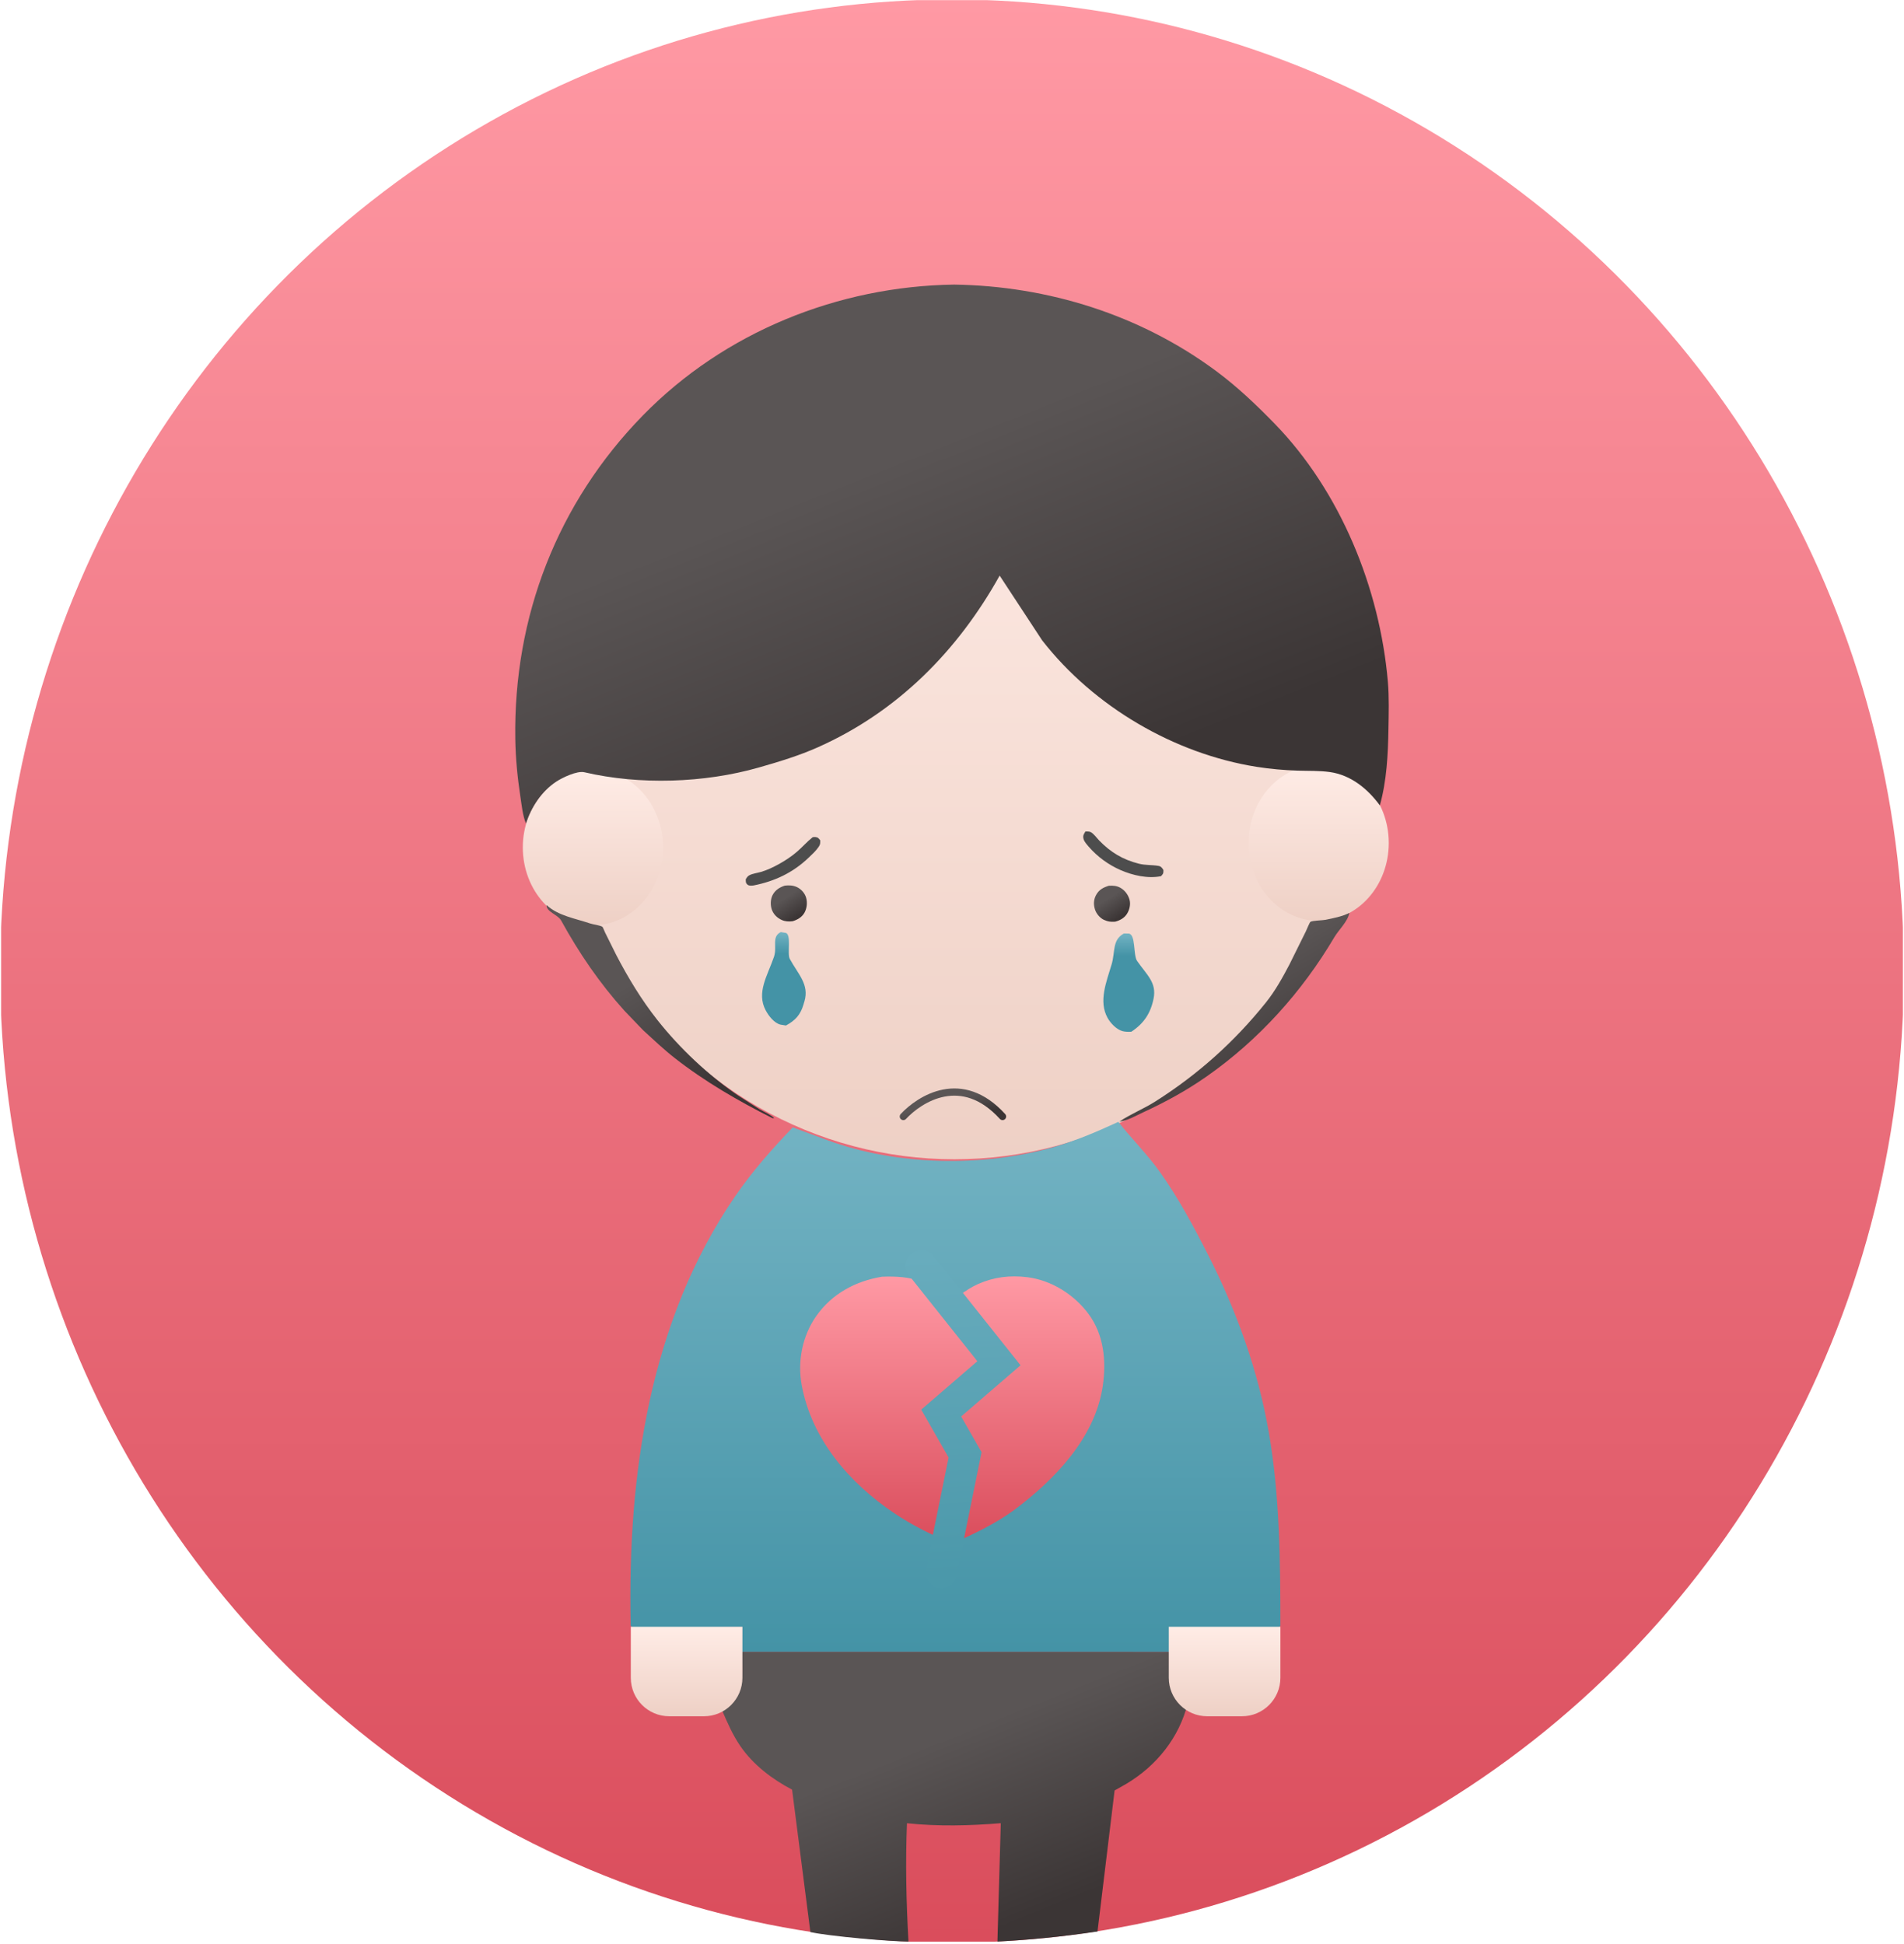
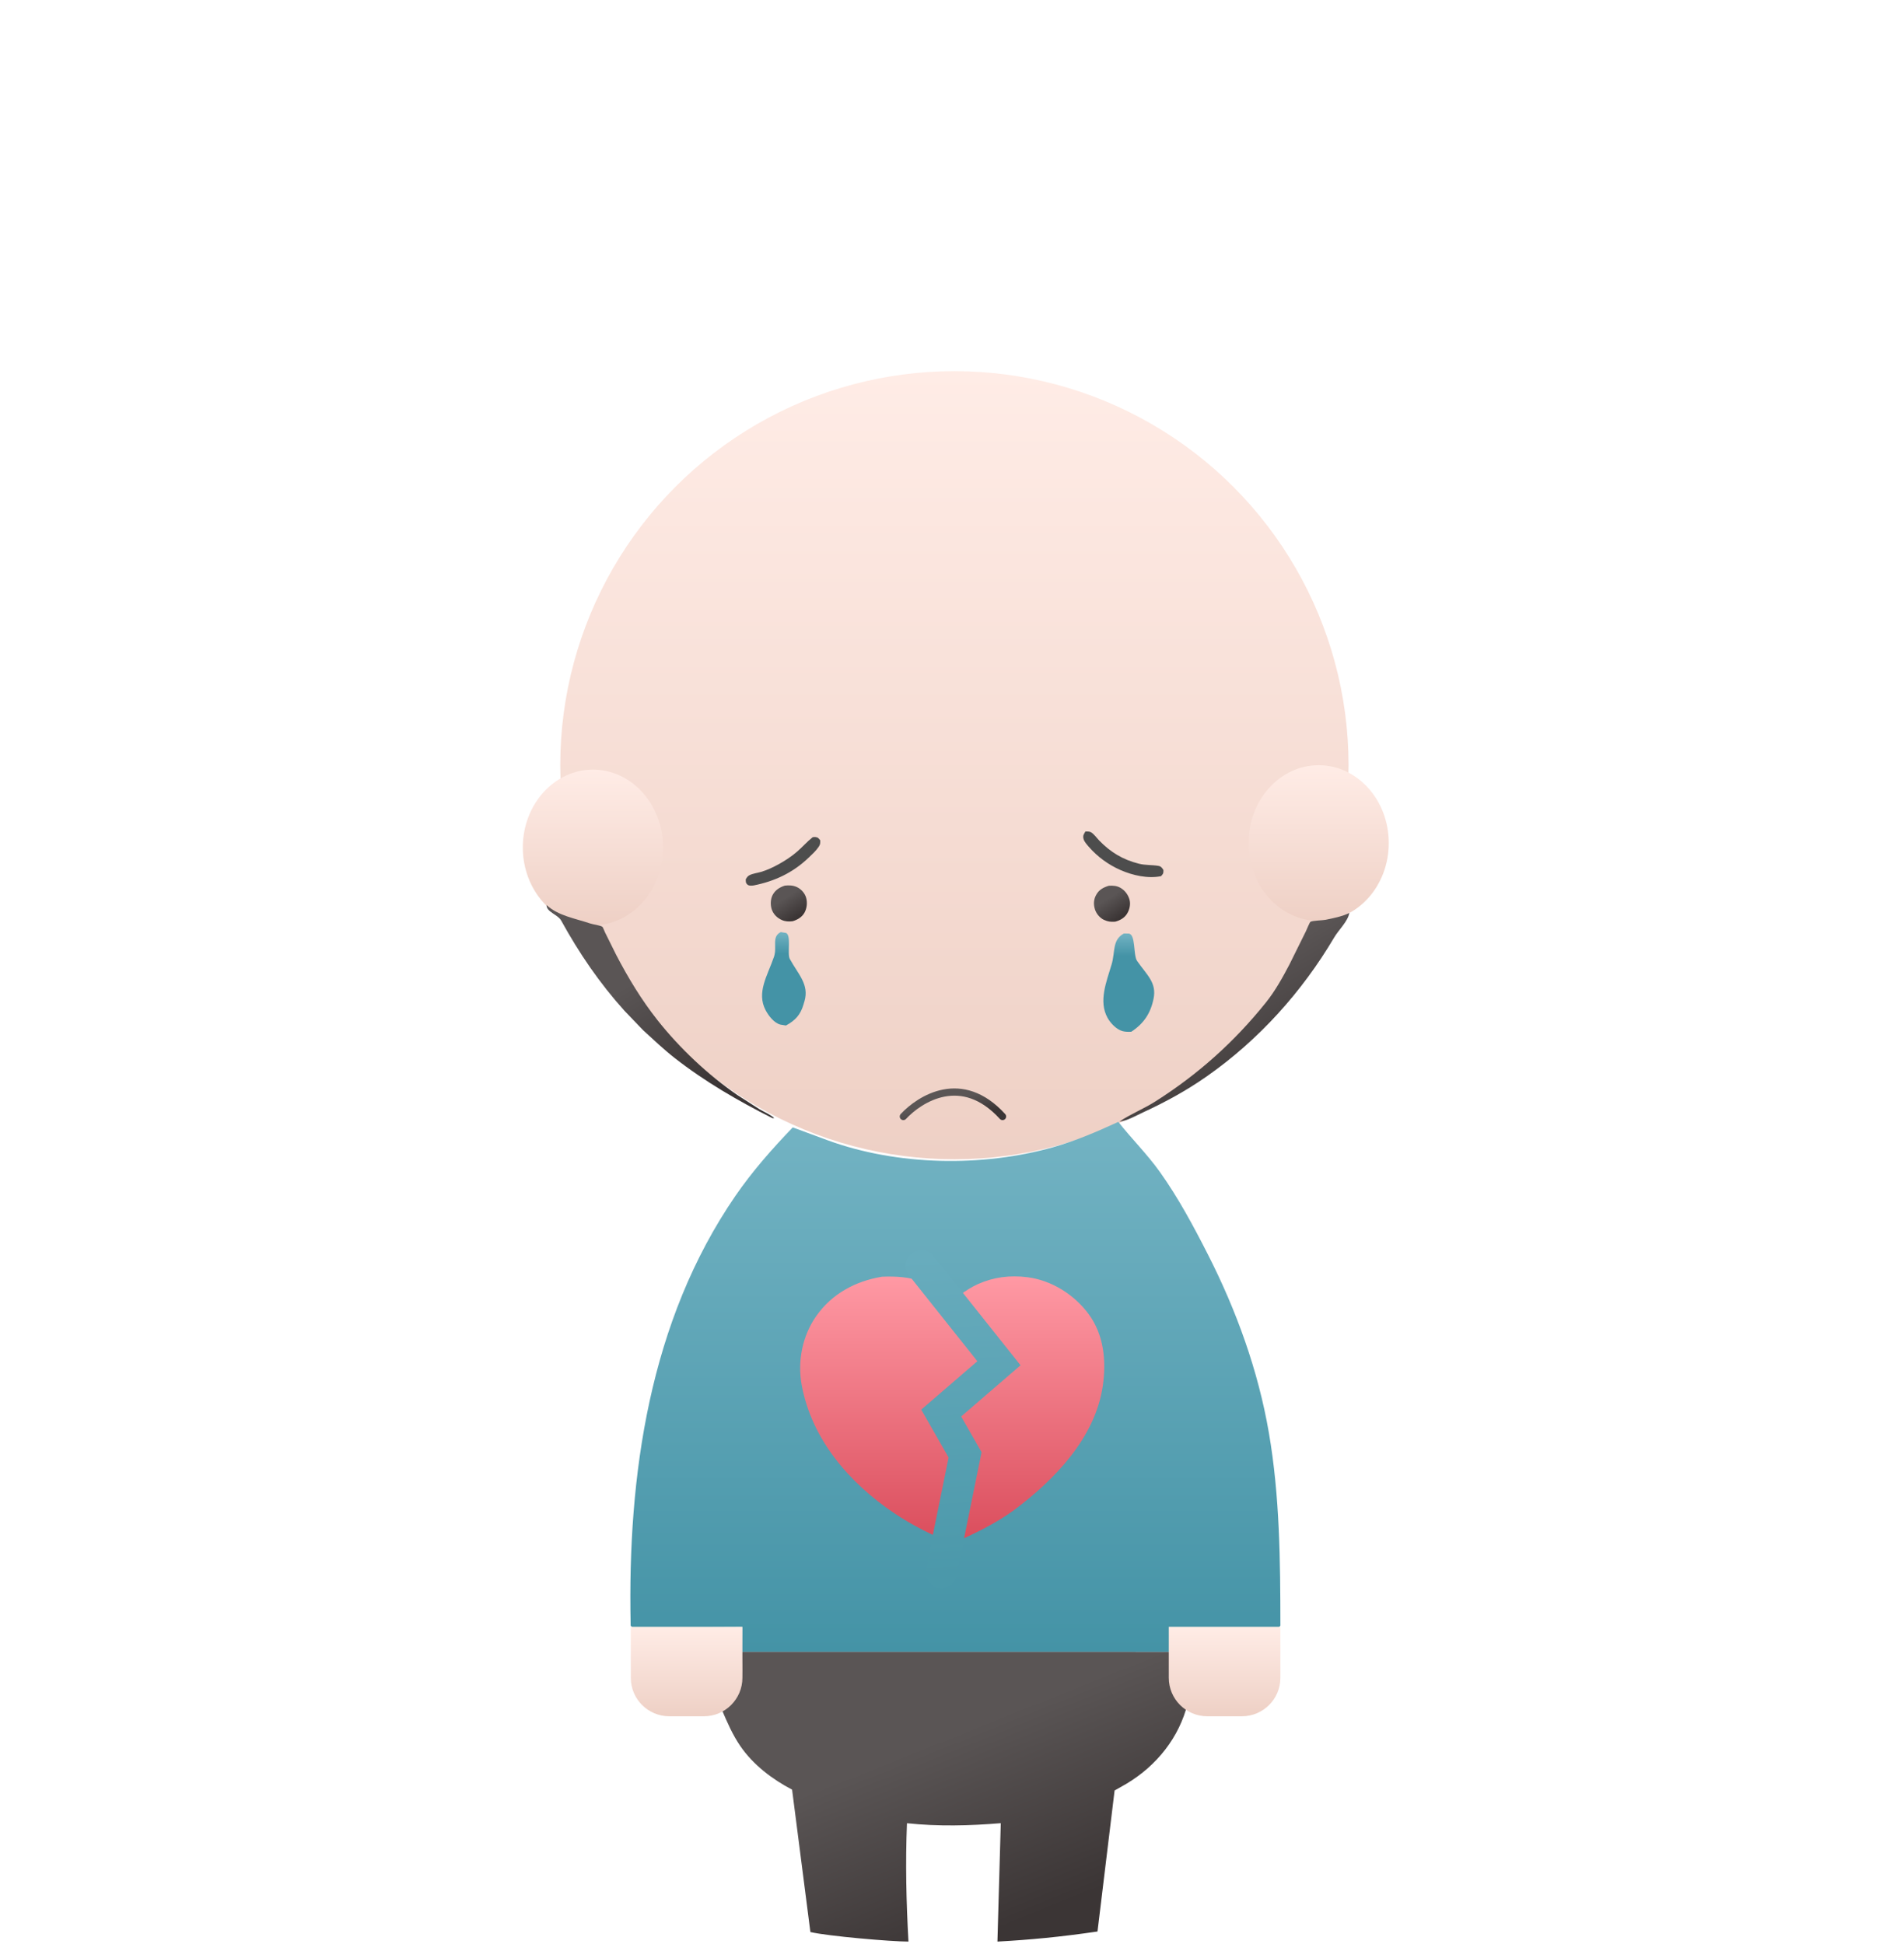
<svg xmlns="http://www.w3.org/2000/svg" width="855" height="873" viewBox="0 0 855 873" fill="none">
  <g clip-path="url(#clip0_403_372)">
-     <ellipse cx="427.5" cy="436.145" rx="427.442" ry="436.378" fill="url(#paint0_linear_403_372)" />
    <circle cx="428.577" cy="343.691" r="176.991" fill="url(#paint1_linear_403_372)" />
    <ellipse cx="266.252" cy="380.619" rx="31.48" ry="34.946" fill="url(#paint2_linear_403_372)" />
    <ellipse cx="592.149" cy="378.637" rx="31.48" ry="34.946" fill="url(#paint3_linear_403_372)" />
    <path d="M605.928 410.037C605.272 413.833 601.167 417.598 599.179 420.962C584.7 445.465 565.322 467.016 541.984 483.382C532.795 489.825 523.434 494.934 513.256 499.63C509.966 501.147 506.302 503.357 502.681 503.744C507.663 500.377 513.577 498.025 518.732 494.759C537.89 482.618 554.204 468.032 568.408 450.329C572.633 445.062 575.891 439.17 579.02 433.208L586.405 418.295C586.737 417.609 588.098 414.23 588.479 413.999C589.368 413.461 593.983 413.376 595.229 413.12C598.83 412.377 602.646 411.646 605.928 410.037Z" fill="url(#paint4_linear_403_372)" />
    <path d="M245.458 406.501C250.536 411.283 258.294 412.485 264.962 414.751C266.427 415.249 269.332 415.526 270.514 416.255C270.707 416.375 271.569 418.524 271.707 418.818L276.711 428.891C282.076 439.189 288.078 449.13 295.297 458.248C305.274 470.85 317.923 482.773 331.15 491.841L341.103 498.222C343.21 499.448 345.855 500.544 347.663 502.156L346.9 502.223C331.518 494.482 316.54 485.819 302.955 475.181C298.026 471.32 293.42 466.94 288.798 462.713L280.419 453.982C269.219 441.557 260.071 428.129 252.01 413.485C250.492 410.729 245.297 409.612 245.458 406.501Z" fill="url(#paint5_linear_403_372)" />
    <path d="M333.074 741.86L526.284 741.879C526.419 748.913 525.2 757.34 530.746 762.662L533.36 764.98C529.531 780.417 519.425 793.031 505.803 801.178L500.516 804.179L492.837 867.514C476.063 869.966 462.702 871.231 447.901 872.044L449.404 818.869C435.449 820.017 421.223 820.365 407.28 818.889C406.559 836.556 406.959 854.366 407.95 872.044C400.084 872.044 372.005 869.627 363.91 867.762L355.685 803.792C346.8 799.166 338.218 792.635 332.491 784.295C328.994 779.202 326.583 773.633 324.166 767.979C325.949 766.694 327.943 765.4 329.47 763.82C334.445 758.674 332.986 748.498 333.074 741.86Z" fill="url(#paint6_linear_403_372)" />
    <path d="M502.191 503.871C508.215 511.549 515.176 518.395 520.874 526.4C529.159 538.037 536.016 550.846 542.487 563.57C555.261 588.691 564.959 615.546 569.772 643.368C574.713 671.926 574.939 701.255 574.964 730.149C574.645 730.52 574.375 730.926 573.952 731.178L526.22 730.937L526.284 741.879L333.074 741.861L333.217 730.783L286.526 730.998L283.866 730.823C282.998 729.942 283.208 730.462 283.184 729.268C281.822 662.56 291.632 593.322 330.23 537.129C337.795 526.117 346.745 515.97 355.99 506.353L371.601 512.126C402.896 523.592 441.041 524.261 472.96 515.246C483.154 512.367 492.594 508.288 502.191 503.871Z" fill="url(#paint7_linear_403_372)" />
    <path d="M396.024 573.428C402.213 573.17 408.401 573.503 414.268 575.696C417.876 577.043 421.063 579.109 424.152 581.371C424.581 581.686 427.333 583.966 427.661 583.974C427.912 583.982 430.726 581.805 431.11 581.539C433.694 579.743 436.296 578.013 439.178 576.725C446.264 573.557 453.582 572.686 461.258 573.634C472.147 574.979 482.307 581.398 488.792 590.124C495.729 599.459 496.837 611.292 495.214 622.443C491.821 645.751 473.591 664.588 455.505 678.138C446.934 684.415 437.619 688.811 427.979 693.141C418.79 689.763 409.552 685.012 401.435 679.542C381.347 666.005 364.498 646.442 360.01 622.108C358.043 611.445 360.294 599.977 366.538 591.097C373.603 581.05 384.082 575.434 396.024 573.428Z" fill="url(#paint8_linear_403_372)" />
-     <path d="M428.426 127.82C470.633 128.432 512.096 141.412 546.184 166.702C555.588 173.679 564.211 181.882 572.358 190.264C601.947 220.702 619.578 264.173 623.222 306.124C623.831 313.143 623.61 320.388 623.489 327.43C623.292 338.993 622.723 350.573 619.629 361.73C614.223 354.38 606.74 348.091 597.105 346.743C592.446 346.092 587.494 346.28 582.778 346.126C576.62 345.925 570.516 345.392 564.428 344.433C527.288 338.585 491.079 317.302 467.971 287.592L448.899 258.53C430.068 292.331 403.069 319.648 367.391 335.578C358.807 339.411 349.717 342.164 340.69 344.736C316.209 351.712 287.23 352.644 262.409 346.85C259.12 346.081 252.485 349.283 249.811 351.049C243.181 355.424 238.65 362.403 236.165 369.838C234.686 366.109 234.291 361.802 233.688 357.845C232.369 349.199 231.533 340.576 231.397 331.827C230.546 277.039 250.281 225.921 288.665 186.613C325.292 149.105 376.354 128.569 428.426 127.82Z" fill="url(#paint9_linear_403_372)" />
    <path d="M413.703 568.473L448.581 612.294L422.646 634.652L433.378 653.432L422.646 706.196" stroke="url(#paint10_linear_403_372)" stroke-width="14.039" stroke-linecap="round" />
    <path d="M283.265 730.654H333.38V753.566C333.38 763.109 325.644 770.845 316.101 770.845H300.544C291.001 770.845 283.265 763.109 283.265 753.566V730.654Z" fill="url(#paint11_linear_403_372)" />
    <path d="M524.849 730.654H574.964V753.566C574.964 763.109 567.228 770.845 557.685 770.845H542.128C532.585 770.845 524.849 763.109 524.849 753.566V730.654Z" fill="url(#paint12_linear_403_372)" />
    <path d="M405.641 501.464C413.066 493.527 431.9 481.351 450.194 501.464" stroke="url(#paint13_linear_403_372)" stroke-width="3.24" stroke-linecap="round" />
    <path d="M497.886 397.829C499.831 397.714 501.495 397.8 503.228 398.806C505.236 399.971 506.718 402.056 507.268 404.282C507.77 406.318 507.162 408.736 506.053 410.467C504.849 412.348 502.89 413.423 500.768 413.951C499.566 414.016 498.337 414.038 497.179 413.679L496.851 413.571L495.672 413.12C493.902 412.26 492.361 410.436 491.743 408.598C490.993 406.366 491.056 404.12 492.19 402.011C493.499 399.579 495.373 398.64 497.886 397.829Z" fill="url(#paint14_linear_403_372)" />
    <path d="M352.42 397.766C354.306 397.55 356.148 397.618 357.892 398.445C359.774 399.336 361.36 401.101 361.968 403.11C362.629 405.295 362.355 407.97 361.236 409.949C360.09 411.973 358.108 413.1 355.964 413.751C354.24 413.957 352.665 413.919 351.061 413.204C349.011 412.29 347.329 410.663 346.575 408.52C345.883 406.554 345.975 403.843 346.939 402.002C348.124 399.74 350.072 398.537 352.42 397.766Z" fill="url(#paint15_linear_403_372)" />
    <path d="M487.428 373.442C488.152 373.454 489.155 373.408 489.811 373.742C491.125 374.41 492.53 376.405 493.57 377.478C498.752 382.818 504.183 386.09 511.402 387.918C514.378 388.672 517.272 388.4 520.232 388.906C521.369 389.1 521.888 389.84 522.441 390.756C522.443 392.339 522.421 392.338 521.369 393.525C515.462 394.727 508.648 393.172 503.189 390.786C497.743 388.406 492.775 384.777 488.891 380.283C488.098 379.367 486.914 378.068 486.597 376.906C486.161 375.309 486.625 374.737 487.428 373.442Z" fill="#4D4D4D" />
    <path d="M364.926 376.03C365.315 375.988 365.76 375.915 366.155 375.957C367.36 376.082 367.619 376.544 368.319 377.41C368.361 378.659 368.396 379.188 367.67 380.285C366.477 382.091 364.726 383.671 363.171 385.167C356.114 391.955 347.859 395.841 338.32 397.709C337.386 397.798 336.365 397.951 335.619 397.287C334.79 396.548 334.872 395.844 334.906 394.831C335.34 394.159 335.722 393.545 336.442 393.152C337.993 392.306 340.126 392.102 341.828 391.585C344.576 390.753 347.095 389.571 349.608 388.188C352.536 386.578 355.34 384.741 357.878 382.559C360.316 380.462 362.398 378.044 364.926 376.03Z" fill="#4D4D4D" />
    <path d="M350.614 418.638L352.802 418.987C355.52 419.686 353.385 428.349 354.659 430.688C358.421 437.593 363.461 442.152 361.251 449.695L361.02 450.442L360.8 451.213C359.425 455.84 357.115 458.322 352.932 460.599L350.483 460.2C347.626 459.507 345.141 456.238 343.836 453.776C339.574 445.739 344.695 438.145 347.567 429.715C349.099 425.222 346.346 420.709 350.614 418.638Z" fill="url(#paint16_linear_403_372)" />
    <path d="M504.704 419.257L506.851 419.296C510.1 419.655 508.813 428.986 510.6 431.57C514.98 437.907 519.496 441.278 518.012 448.553C516.672 455.125 513.656 459.679 508.038 463.39C506.781 463.472 505.325 463.456 504.102 463.131C501.379 462.406 498.68 459.561 497.354 457.162C493.233 449.705 496.819 441.089 499.193 433.091C500.877 427.417 499.357 422.15 504.704 419.257Z" fill="url(#paint17_linear_403_372)" />
  </g>
  <defs>
    <linearGradient id="paint0_linear_403_372" x1="427.5" y1="-0.232" x2="427.5" y2="872.523" gradientUnits="userSpaceOnUse">
      <stop stop-color="#FF99A4" />
      <stop offset="1" stop-color="#DA4D5C" />
    </linearGradient>
    <linearGradient id="paint1_linear_403_372" x1="428.577" y1="166.701" x2="428.577" y2="520.682" gradientUnits="userSpaceOnUse">
      <stop stop-color="#FFECE6" />
      <stop offset="1" stop-color="#EED0C5" />
    </linearGradient>
    <linearGradient id="paint2_linear_403_372" x1="266.252" y1="345.673" x2="266.252" y2="415.565" gradientUnits="userSpaceOnUse">
      <stop stop-color="#FFECE6" />
      <stop offset="1" stop-color="#EED0C5" />
    </linearGradient>
    <linearGradient id="paint3_linear_403_372" x1="592.149" y1="343.691" x2="592.149" y2="413.583" gradientUnits="userSpaceOnUse">
      <stop stop-color="#FFECE6" />
      <stop offset="1" stop-color="#EED0C5" />
    </linearGradient>
    <linearGradient id="paint4_linear_403_372" x1="511.01" y1="461.91" x2="541.14" y2="513.335" gradientUnits="userSpaceOnUse">
      <stop stop-color="#5A5555" />
      <stop offset="1" stop-color="#3B3535" />
    </linearGradient>
    <linearGradient id="paint5_linear_403_372" x1="253.7" y1="459.489" x2="284.941" y2="511.164" gradientUnits="userSpaceOnUse">
      <stop stop-color="#5A5555" />
      <stop offset="1" stop-color="#3B3535" />
    </linearGradient>
    <linearGradient id="paint6_linear_403_372" x1="341.043" y1="813.925" x2="374.239" y2="896.557" gradientUnits="userSpaceOnUse">
      <stop stop-color="#5A5555" />
      <stop offset="1" stop-color="#3B3535" />
    </linearGradient>
    <linearGradient id="paint7_linear_403_372" x1="429.013" y1="503.871" x2="429.013" y2="741.879" gradientUnits="userSpaceOnUse">
      <stop stop-color="#73B3C3" />
      <stop offset="1" stop-color="#4493A6" />
    </linearGradient>
    <linearGradient id="paint8_linear_403_372" x1="427.596" y1="573.271" x2="427.596" y2="693.141" gradientUnits="userSpaceOnUse">
      <stop stop-color="#FF99A4" />
      <stop offset="1" stop-color="#DA4D5C" />
    </linearGradient>
    <linearGradient id="paint9_linear_403_372" x1="263.016" y1="261.792" x2="324.346" y2="415.772" gradientUnits="userSpaceOnUse">
      <stop stop-color="#5A5555" />
      <stop offset="1" stop-color="#3B3535" />
    </linearGradient>
    <linearGradient id="paint10_linear_403_372" x1="413.703" y1="564.666" x2="422.106" y2="707.696" gradientUnits="userSpaceOnUse">
      <stop stop-color="#68ACBD" />
      <stop offset="1" stop-color="#4B98AA" />
    </linearGradient>
    <linearGradient id="paint11_linear_403_372" x1="308.322" y1="730.654" x2="308.322" y2="770.845" gradientUnits="userSpaceOnUse">
      <stop stop-color="#FFECE6" />
      <stop offset="1" stop-color="#EED0C5" />
    </linearGradient>
    <linearGradient id="paint12_linear_403_372" x1="549.906" y1="730.654" x2="549.906" y2="770.845" gradientUnits="userSpaceOnUse">
      <stop stop-color="#FFECE6" />
      <stop offset="1" stop-color="#EED0C5" />
    </linearGradient>
    <linearGradient id="paint13_linear_403_372" x1="409.043" y1="498.984" x2="411.41" y2="507.876" gradientUnits="userSpaceOnUse">
      <stop stop-color="#5A5555" />
      <stop offset="1" stop-color="#3B3535" />
    </linearGradient>
    <linearGradient id="paint14_linear_403_372" x1="492.554" y1="406.757" x2="497.995" y2="415.186" gradientUnits="userSpaceOnUse">
      <stop stop-color="#5A5555" />
      <stop offset="1" stop-color="#3B3535" />
    </linearGradient>
    <linearGradient id="paint15_linear_403_372" x1="347.431" y1="406.628" x2="352.872" y2="415.057" gradientUnits="userSpaceOnUse">
      <stop stop-color="#5A5555" />
      <stop offset="1" stop-color="#3B3535" />
    </linearGradient>
    <linearGradient id="paint16_linear_403_372" x1="351.999" y1="418.638" x2="351.999" y2="460.599" gradientUnits="userSpaceOnUse">
      <stop stop-color="#73B3C3" />
      <stop offset="0.23" stop-color="#4493A6" />
    </linearGradient>
    <linearGradient id="paint17_linear_403_372" x1="506.886" y1="419.257" x2="506.886" y2="463.432" gradientUnits="userSpaceOnUse">
      <stop stop-color="#73B3C3" />
      <stop offset="0.23" stop-color="#4493A6" />
    </linearGradient>
    <clipPath id="clip0_403_372">
      <rect width="854" height="872" fill="white" transform="translate(0.5 0.078)" />
    </clipPath>
  </defs>
</svg>